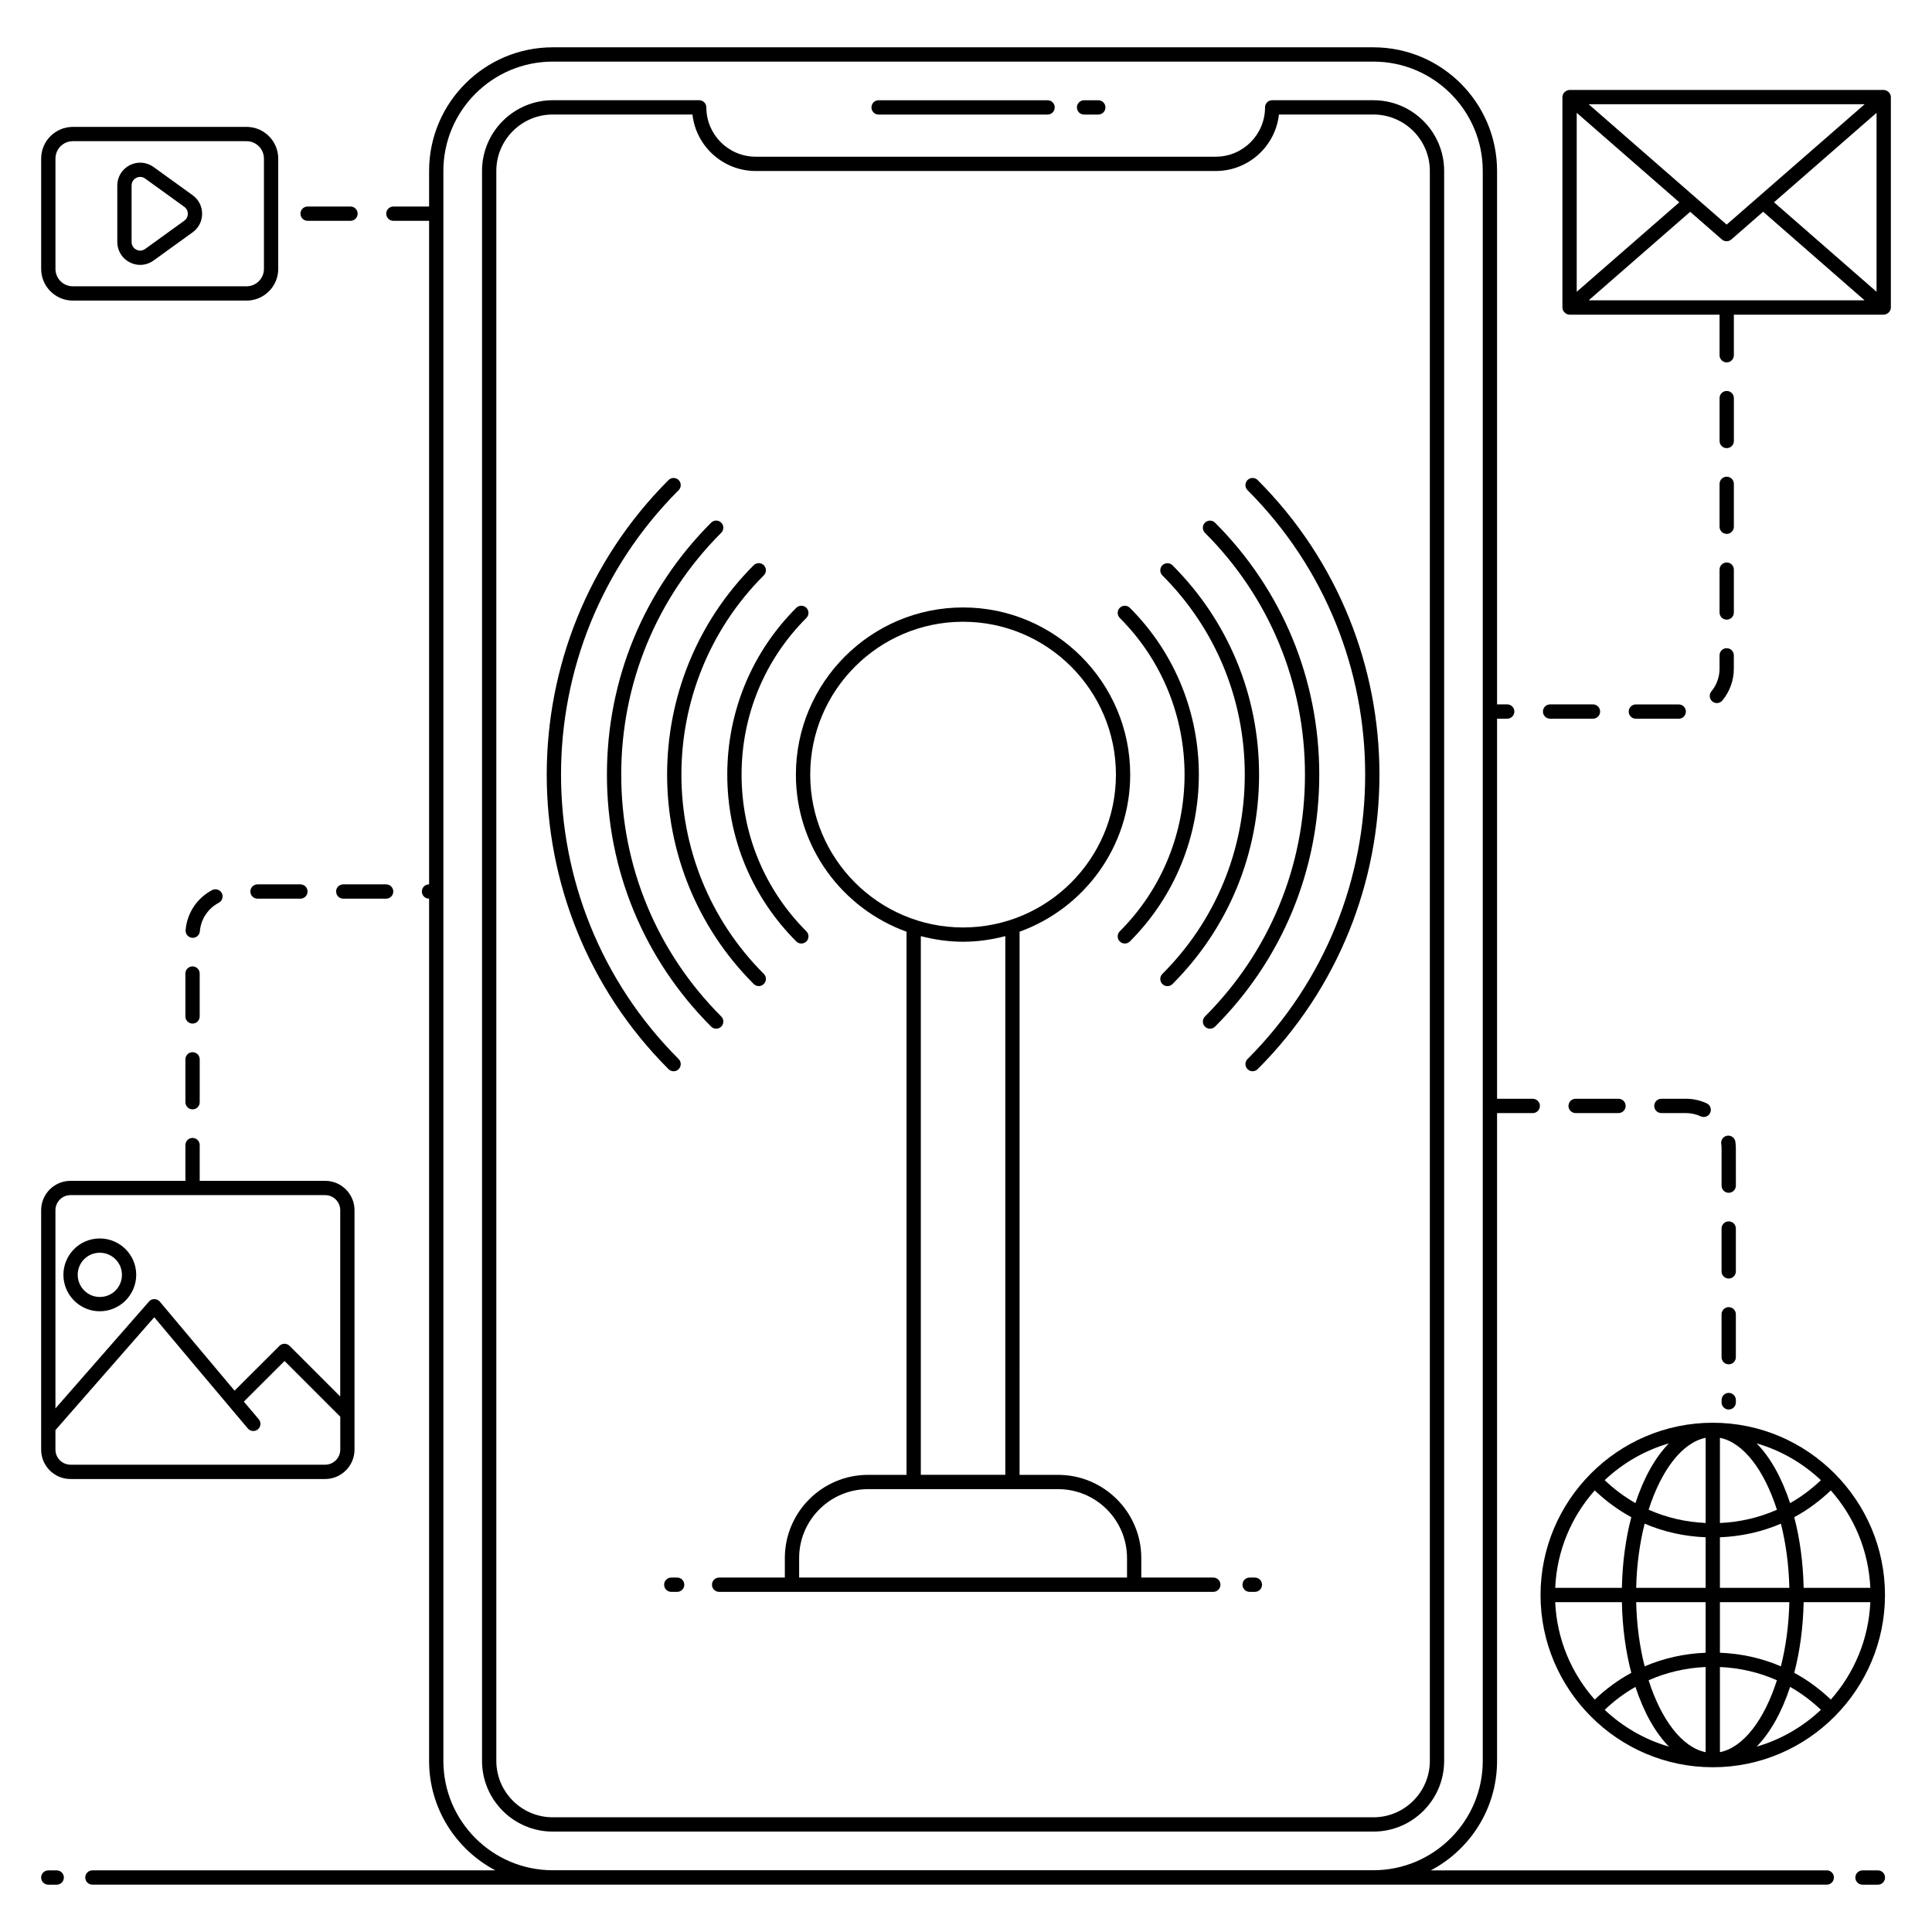
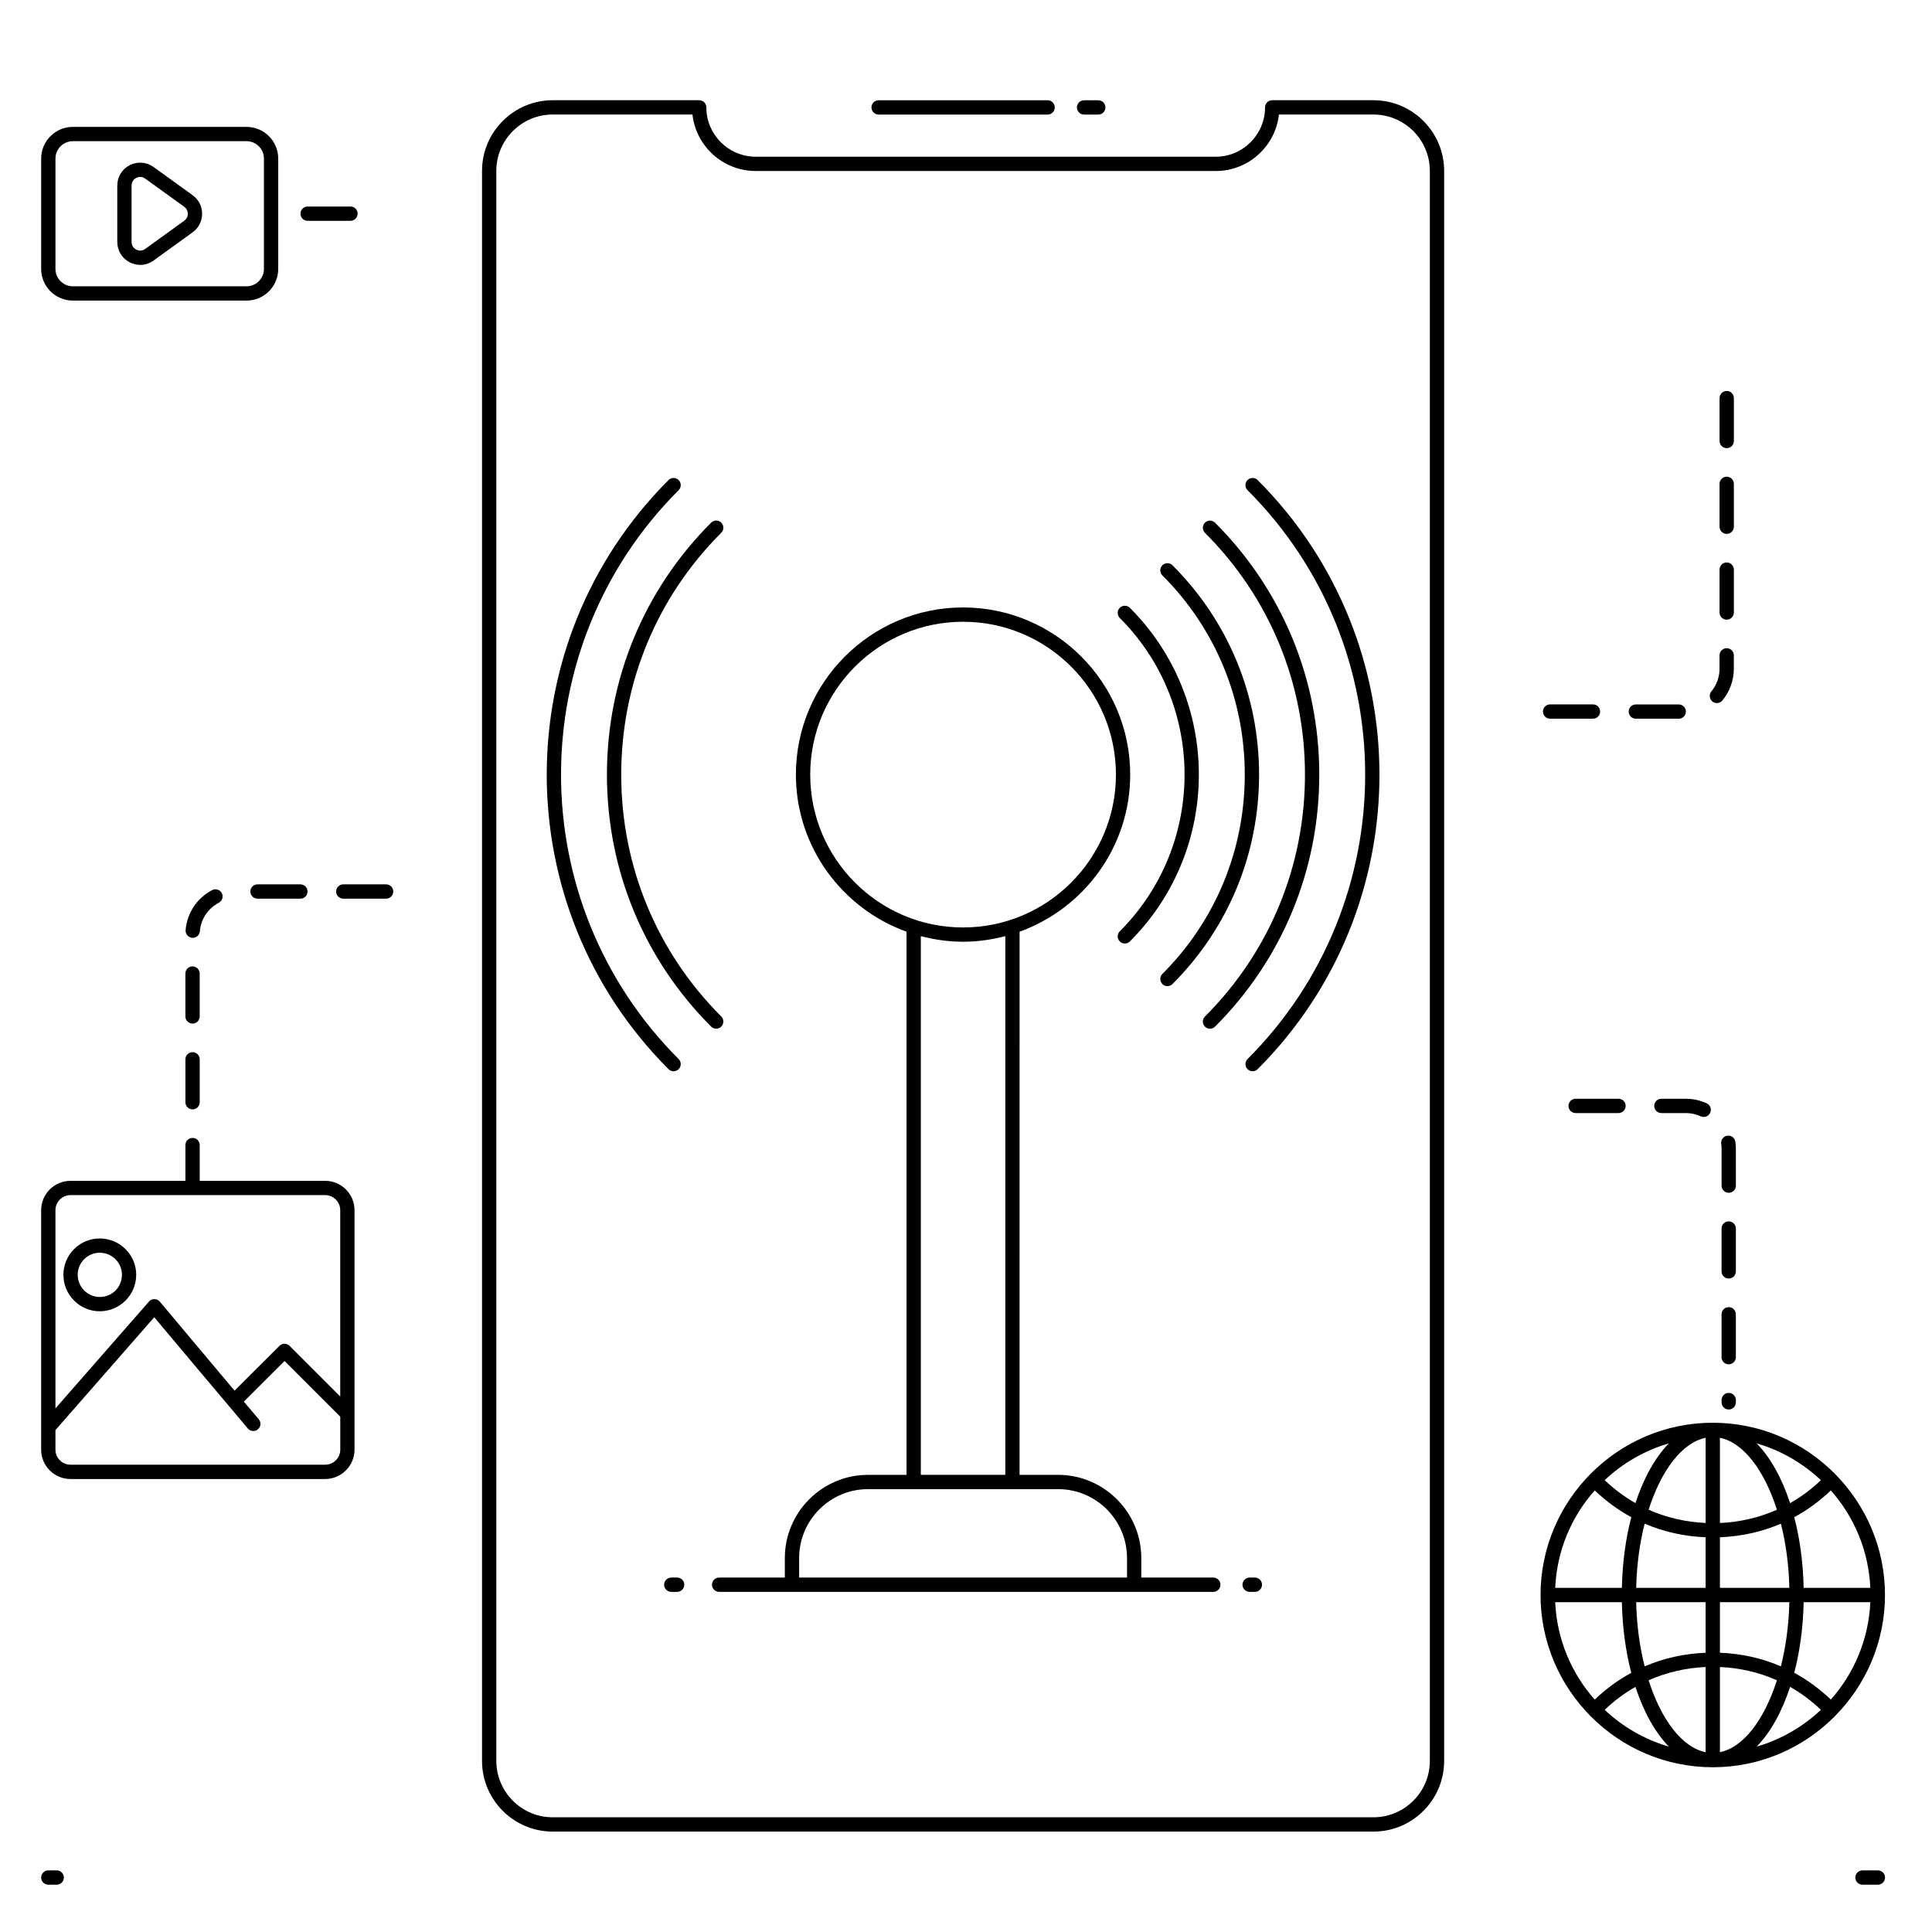
<svg xmlns="http://www.w3.org/2000/svg" fill="#000000" width="800px" height="800px" version="1.1" viewBox="144 144 512 512">
  <g>
    <path d="m159.03 639.67h-2.234c-1.047 0-1.895 0.848-1.895 1.895s0.848 1.895 1.895 1.895h2.234c1.047 0 1.895-0.848 1.895-1.895 0-1.051-0.848-1.895-1.895-1.895z" />
-     <path d="m628.11 639.67h-104.94c10.43-5.488 17.566-16.418 17.566-29v-171.69h9.457c1.047 0 1.895-0.848 1.895-1.895s-0.848-1.895-1.895-1.895h-9.457v-100.73h2.688c1.047 0 1.895-0.848 1.895-1.895s-0.848-1.895-1.895-1.895h-2.688v-141.37c0-18.066-14.695-32.762-32.762-32.762h-217.5c-18.062 0-32.762 14.695-32.762 32.762v9.43h-9.465c-1.047 0-1.895 0.848-1.895 1.895s0.848 1.895 1.895 1.895h9.465v175.84h-0.02c-1.047 0-1.895 0.848-1.895 1.895s0.848 1.895 1.895 1.895h0.02v228.51c0 12.582 7.137 23.512 17.566 29h-106.79c-1.047 0-1.895 0.848-1.895 1.895s0.848 1.895 1.895 1.895h459.62c1.047 0 1.895-0.848 1.895-1.895 0-1.051-0.848-1.895-1.895-1.895zm-366.61-29v-230.39c0-0.008 0.004-0.012 0.004-0.02 0-0.008-0.004-0.012-0.004-0.02v-179.59c0-0.008 0.004-0.012 0.004-0.02 0-0.008-0.004-0.012-0.004-0.02v-11.309c0-15.977 12.996-28.973 28.973-28.973h217.5c15.977 0 28.973 12.996 28.973 28.973v247.7c0 0.027-0.016 0.047-0.016 0.074s0.012 0.047 0.016 0.074v173.51c0 15.977-12.996 28.973-28.973 28.973l-217.5 0.004c-15.977 0-28.973-12.996-28.973-28.973z" />
    <path d="m641.66 639.67h-4.078c-1.047 0-1.895 0.848-1.895 1.895s0.848 1.895 1.895 1.895h4.078c1.047 0 1.895-0.848 1.895-1.895 0-1.051-0.848-1.895-1.895-1.895z" />
    <path d="m201.98 383.24c0.926-0.488 1.281-1.633 0.793-2.559-0.492-0.926-1.629-1.277-2.559-0.793-4.016 2.113-6.641 6.074-7.023 10.59-0.09 1.043 0.684 1.957 1.727 2.047 0.051 0.004 0.105 0.008 0.164 0.008 0.973 0 1.797-0.746 1.883-1.734 0.27-3.219 2.144-6.047 5.016-7.559z" />
    <path d="m196.92 402c0-1.047-0.848-1.895-1.895-1.895s-1.895 0.848-1.895 1.895v11.363c0 1.047 0.848 1.895 1.895 1.895s1.895-0.848 1.895-1.895z" />
    <path d="m195.03 422.84c-1.047 0-1.895 0.848-1.895 1.895v11.363c0 1.047 0.848 1.895 1.895 1.895s1.895-0.848 1.895-1.895v-11.363c0-1.047-0.848-1.895-1.895-1.895z" />
    <path d="m210.35 380.26c0 1.047 0.848 1.895 1.895 1.895h11.363c1.047 0 1.895-0.848 1.895-1.895s-0.848-1.895-1.895-1.895h-11.363c-1.047 0-1.895 0.848-1.895 1.895z" />
    <path d="m233.07 380.26c0 1.047 0.848 1.895 1.895 1.895h11.363c1.047 0 1.895-0.848 1.895-1.895s-0.848-1.895-1.895-1.895h-11.363c-1.047 0-1.895 0.848-1.895 1.895z" />
    <path d="m604.02 448.46c0.004-0.637-0.039-1.266-0.125-1.879-0.148-1.035-1.129-1.762-2.141-1.609-1.035 0.148-1.758 1.105-1.609 2.141 0.062 0.43 0.094 0.871 0.09 1.332v9.762c0 1.047 0.848 1.895 1.895 1.895 1.047 0 1.895-0.848 1.895-1.895z" />
    <path d="m559.66 437.08c0 1.047 0.848 1.895 1.895 1.895h11.363c1.047 0 1.895-0.848 1.895-1.895s-0.848-1.895-1.895-1.895h-11.363c-1.047 0-1.895 0.848-1.895 1.895z" />
    <path d="m604.02 469.57c0-1.047-0.848-1.895-1.895-1.895s-1.895 0.848-1.895 1.895v11.363c0 1.047 0.848 1.895 1.895 1.895s1.895-0.848 1.895-1.895z" />
    <path d="m596.29 436.39c-1.746-0.801-3.606-1.207-5.531-1.207h-6.477c-1.047 0-1.895 0.848-1.895 1.895s0.848 1.895 1.895 1.895h6.477c1.375 0 2.703 0.289 3.945 0.863 0.258 0.117 0.523 0.172 0.793 0.172 0.719 0 1.402-0.41 1.719-1.105 0.441-0.953 0.027-2.074-0.926-2.512z" />
    <path d="m602.13 513.13c-1.047 0-1.895 0.848-1.895 1.895v0.617c0 1.047 0.848 1.895 1.895 1.895s1.895-0.848 1.895-1.895v-0.617c0-1.047-0.848-1.895-1.895-1.895z" />
    <path d="m604.02 492.3c0-1.047-0.848-1.895-1.895-1.895s-1.895 0.848-1.895 1.895v11.363c0 1.047 0.848 1.895 1.895 1.895s1.895-0.848 1.895-1.895z" />
    <path d="m163.3 223.66h46.039c4.629 0 8.395-3.766 8.395-8.395v-29.242c0-4.629-3.766-8.395-8.395-8.395h-46.039c-4.629 0-8.391 3.766-8.391 8.395v29.242c0 4.629 3.762 8.395 8.391 8.395zm-4.602-37.637c0-2.539 2.062-4.606 4.602-4.606h46.039c2.539 0 4.606 2.066 4.606 4.606v29.242c0 2.539-2.066 4.606-4.606 4.606h-46.039c-2.539 0-4.602-2.066-4.602-4.606z" />
    <path d="m178.39 213.53c0.875 0.445 1.82 0.668 2.758 0.668 1.25 0 2.484-0.387 3.543-1.152l10.363-7.484c1.594-1.152 2.508-2.941 2.508-4.914 0-1.969-0.914-3.758-2.508-4.91l-10.363-7.484c-1.852-1.336-4.262-1.52-6.305-0.484-2.039 1.043-3.305 3.109-3.305 5.398v14.969c0.004 2.285 1.27 4.352 3.309 5.394zm0.484-20.367c0-0.871 0.461-1.629 1.238-2.023 0.332-0.172 0.688-0.254 1.039-0.254 0.461 0 0.922 0.145 1.32 0.438l10.363 7.484c0.598 0.434 0.941 1.102 0.941 1.84s-0.34 1.41-0.941 1.844l-10.363 7.484c-0.703 0.516-1.59 0.574-2.359 0.18-0.777-0.395-1.238-1.152-1.238-2.023z" />
    <path d="m225.52 202.52h11.363c1.047 0 1.895-0.848 1.895-1.895s-0.848-1.895-1.895-1.895h-11.363c-1.047 0-1.895 0.848-1.895 1.895 0.004 1.047 0.848 1.895 1.895 1.895z" />
    <path d="m554.79 334.46h11.363c1.047 0 1.895-0.848 1.895-1.895s-0.848-1.895-1.895-1.895h-11.363c-1.047 0-1.895 0.848-1.895 1.895 0 1.051 0.848 1.895 1.895 1.895z" />
    <path d="m588.88 330.68h-11.363c-1.047 0-1.895 0.848-1.895 1.895 0 1.047 0.848 1.895 1.895 1.895h11.363c1.047 0 1.895-0.848 1.895-1.895 0-1.047-0.848-1.895-1.895-1.895z" />
    <path d="m599.7 283.59c0 1.047 0.848 1.895 1.895 1.895s1.895-0.848 1.895-1.895v-11.363c0-1.047-0.848-1.895-1.895-1.895s-1.895 0.848-1.895 1.895z" />
    <path d="m599.7 306.32c0 1.047 0.848 1.895 1.895 1.895s1.895-0.848 1.895-1.895v-11.363c0-1.047-0.848-1.895-1.895-1.895s-1.895 0.848-1.895 1.895z" />
    <path d="m601.6 247.61c-1.047 0-1.895 0.848-1.895 1.895v11.363c0 1.047 0.848 1.895 1.895 1.895s1.895-0.848 1.895-1.895v-11.363c0-1.051-0.848-1.895-1.895-1.895z" />
    <path d="m599.7 321.2c0 2.195-0.77 4.336-2.164 6.023-0.668 0.805-0.555 2 0.25 2.668 0.352 0.293 0.781 0.434 1.207 0.434 0.543 0 1.082-0.234 1.457-0.688 1.961-2.367 3.035-5.363 3.035-8.438v-3.523c0-1.047-0.848-1.895-1.895-1.895s-1.895 0.848-1.895 1.895z" />
    <path d="m507.98 629.39c10.328 0 18.734-8.406 18.734-18.734v-421.36c0-10.332-8.406-18.734-18.734-18.734h-26.836c-1.047 0-1.895 0.848-1.895 1.895 0 7.207-5.852 13.07-13.047 13.07h-121.94c-7.211 0-13.074-5.863-13.074-13.07 0-1.047-0.848-1.895-1.895-1.895h-38.816c-10.328 0-18.734 8.402-18.734 18.734v421.36c0 10.332 8.406 18.734 18.734 18.734zm-232.45-18.734v-421.36c0-8.238 6.703-14.945 14.945-14.945h37.035c0.941 8.41 8.098 14.965 16.754 14.965h121.94c8.645 0 15.789-6.559 16.727-14.965h25.047c8.242 0 14.945 6.703 14.945 14.945v421.36c0 8.242-6.703 14.945-14.945 14.945h-217.5c-8.242 0-14.945-6.707-14.945-14.945z" />
    <path d="m376.84 174.36h44.781c1.047 0 1.895-0.848 1.895-1.895s-0.848-1.895-1.895-1.895h-44.781c-1.047 0-1.895 0.848-1.895 1.895s0.848 1.895 1.895 1.895z" />
    <path d="m431.29 174.36h3.769c1.047 0 1.895-0.848 1.895-1.895s-0.848-1.895-1.895-1.895h-3.769c-1.047 0-1.895 0.848-1.895 1.895s0.848 1.895 1.895 1.895z" />
    <path d="m323.45 562.07h-1.555c-1.047 0-1.895 0.848-1.895 1.895s0.848 1.895 1.895 1.895h1.555c1.047 0 1.895-0.848 1.895-1.895-0.004-1.051-0.848-1.895-1.895-1.895z" />
    <path d="m476.55 562.07h-1.383c-1.047 0-1.895 0.848-1.895 1.895s0.848 1.895 1.895 1.895h1.383c1.047 0 1.895-0.848 1.895-1.895 0-1.051-0.848-1.895-1.895-1.895z" />
    <path d="m474.61 424.66c-0.738 0.738-0.738 1.938 0 2.68 0.738 0.738 1.938 0.738 2.68 0 43.039-43.043 43.039-113.07 0-156.12-0.738-0.738-1.938-0.738-2.68 0-0.738 0.738-0.738 1.938 0 2.68 41.566 41.562 41.566 109.2 0 150.76z" />
    <path d="m323.85 427.34c0.738-0.738 0.738-1.938 0-2.68-41.562-41.566-41.562-109.2 0-150.76 0.738-0.738 0.738-1.938 0-2.68-0.738-0.738-1.938-0.738-2.68 0-43.039 43.043-43.039 113.07 0 156.12 0.742 0.742 1.941 0.742 2.68 0.004z" />
    <path d="m489.83 349.29c0 24.238-9.414 47.004-26.508 64.098-0.738 0.738-0.738 1.938 0 2.68 0.738 0.738 1.938 0.738 2.68 0 17.809-17.809 27.617-41.523 27.617-66.773s-9.809-48.965-27.617-66.773c-0.738-0.738-1.938-0.738-2.68 0-0.738 0.738-0.738 1.938 0 2.68 17.094 17.086 26.508 39.848 26.508 64.09z" />
    <path d="m332.46 416.06c0.738 0.738 1.938 0.738 2.68 0 0.738-0.738 0.738-1.938 0-2.68-17.094-17.094-26.508-39.859-26.508-64.098s9.414-47.004 26.508-64.094c0.738-0.738 0.738-1.938 0-2.68-0.738-0.738-1.938-0.738-2.68 0-17.809 17.809-27.617 41.523-27.617 66.773-0.004 25.254 9.809 48.969 27.617 66.777z" />
    <path d="m473.88 349.29c0 19.973-7.758 38.727-21.84 52.812-0.738 0.738-0.738 1.938 0 2.68 0.738 0.738 1.938 0.738 2.68 0 14.801-14.797 22.949-34.504 22.949-55.488 0-20.984-8.148-40.691-22.949-55.488-0.738-0.738-1.938-0.738-2.68 0-0.738 0.738-0.738 1.938 0 2.68 14.082 14.074 21.84 32.832 21.84 52.805z" />
-     <path d="m343.74 404.77c0.738 0.738 1.938 0.738 2.68 0 0.738-0.738 0.738-1.938 0-2.68-29.121-29.117-29.121-76.5 0-105.62 0.738-0.738 0.738-1.938 0-2.68-0.738-0.738-1.938-0.738-2.68 0-30.598 30.602-30.598 80.383 0 110.98z" />
    <path d="m440.75 390.81c-0.738 0.738-0.738 1.938 0 2.68 0.738 0.738 1.938 0.738 2.68 0 24.371-24.375 24.371-64.031 0-88.406-0.738-0.738-1.938-0.738-2.68 0-0.738 0.738-0.738 1.938 0 2.68 22.895 22.895 22.895 60.152 0 83.047z" />
-     <path d="m355.02 393.49c0.738 0.738 1.938 0.738 2.68 0 0.738-0.738 0.738-1.938 0-2.68-11.074-11.074-17.176-25.82-17.176-41.527 0-15.703 6.102-30.449 17.176-41.523 0.738-0.738 0.738-1.938 0-2.68-0.738-0.738-1.938-0.738-2.68 0-11.789 11.789-18.285 27.488-18.285 44.203 0 16.719 6.496 32.418 18.285 44.207z" />
    <path d="m384.24 390.91v143.94h-10.195c-12.16 0-22.055 9.895-22.055 22.055v5.164h-17.414c-1.047 0-1.895 0.848-1.895 1.895s0.848 1.895 1.895 1.895h130.96c1.047 0 1.895-0.848 1.895-1.895s-0.848-1.895-1.895-1.895h-19.082v-5.164c0-12.16-9.895-22.055-22.055-22.055h-10.203l0.004-143.94c17.062-6.16 29.316-22.473 29.316-41.633 0-24.426-19.871-44.297-44.297-44.297-24.422 0-44.297 19.871-44.297 44.297 0.004 19.16 12.254 35.469 29.312 41.633zm58.434 165.99v5.164l-86.895 0.004v-5.164c0-10.074 8.195-18.266 18.266-18.266h50.363c10.07-0.004 18.266 8.191 18.266 18.262zm-32.258-22.059h-22.387v-142.76c3.586 0.938 7.324 1.488 11.199 1.488 3.871 0 7.609-0.551 11.191-1.488zm-11.191-226.07c22.336 0 40.508 18.172 40.508 40.508 0 22.336-18.172 40.508-40.508 40.508-22.336 0-40.508-18.172-40.508-40.508 0-22.336 18.172-40.508 40.508-40.508z" />
-     <path d="m643.2 167.84h-83.25c-0.879 0-1.895 0.797-1.895 1.895v55.758c0 1.098 1.023 1.895 1.895 1.895h39.75v10.75c0 1.047 0.848 1.895 1.895 1.895s1.895-0.848 1.895-1.895v-10.75h39.711c0.859 0 1.895-0.781 1.895-1.895v-55.758c0-1.125-1.043-1.895-1.895-1.895zm-81.352 6.059 27.191 23.715-27.191 23.711zm49.402 26.215 26.883 23.473h-73.121l26.902-23.457 8.41 7.336c0.359 0.312 0.805 0.465 1.246 0.465 0.445 0 0.887-0.156 1.246-0.465zm2.883-2.512 27.172-23.703v47.426zm24.016-25.977-36.57 31.898c-5.59-4.875-32.156-28.047-36.57-31.898z" />
    <path d="m643.54 566.69c0-24.992-20.383-45.648-45.633-45.648h-0.004-0.004c-25.16 0.004-45.641 20.562-45.641 45.648 0 25.059 20.453 45.645 45.641 45.648h0.004 0.004c25.273 0 45.633-20.672 45.633-45.648zm-87.398 1.895h17.672c0.141 6.762 1.016 13.09 2.496 18.734-3.5 1.891-6.738 4.285-9.691 7.09-6.16-6.949-10.031-15.938-10.477-25.824zm10.48-29.609c2.953 2.805 6.191 5.199 9.691 7.09-1.48 5.641-2.356 11.973-2.496 18.73h-17.672c0.441-9.887 4.312-18.875 10.477-25.82zm73.035 25.82h-17.672c-0.141-6.758-1.016-13.086-2.492-18.727 3.5-1.887 6.742-4.285 9.695-7.09 6.156 6.949 10.023 15.934 10.469 25.816zm-39.859-39.762c6.246 1.254 11.766 8.613 15.105 19.059-4.711 2.098-9.809 3.281-15.105 3.516zm-3.789 26.359v13.402h-18.406c0.141-6.062 0.93-11.832 2.246-17.016 5.051 2.18 10.508 3.383 16.16 3.613zm-15.105-7.309c3.34-10.441 8.859-17.797 15.109-19.051v22.57c-5.297-0.234-10.398-1.422-15.109-3.519zm15.105 24.5v13.406c-5.652 0.23-11.109 1.434-16.16 3.609-1.316-5.18-2.106-10.953-2.246-17.016zm0 17.191v22.57c-6.25-1.254-11.77-8.609-15.109-19.051 4.715-2.098 9.816-3.285 15.109-3.519zm3.789 0c5.293 0.234 10.395 1.418 15.102 3.512-3.336 10.441-8.855 17.801-15.102 19.055zm0-3.785v-13.406h18.398c-0.141 6.062-0.93 11.832-2.242 17.012-5.051-2.18-10.508-3.379-16.156-3.606zm0-17.195v-13.402c5.648-0.227 11.105-1.43 16.156-3.606 1.312 5.18 2.106 10.945 2.242 17.008zm18.598-22.453c-2.18-6.641-5.215-12.117-8.871-15.836 6.461 1.871 12.266 5.262 17.035 9.758-2.504 2.371-5.231 4.422-8.164 6.078zm-40.984-0.008c-2.93-1.656-5.656-3.707-8.156-6.078 4.766-4.492 10.57-7.879 17.023-9.75-3.652 3.719-6.691 9.191-8.867 15.828zm0 48.711c2.18 6.633 5.215 12.105 8.867 15.824-6.457-1.871-12.258-5.258-17.023-9.75 2.5-2.367 5.223-4.418 8.156-6.074zm40.984-0.008c2.934 1.656 5.66 3.707 8.164 6.078-4.769 4.496-10.574 7.887-17.035 9.758 3.652-3.719 6.691-9.195 8.871-15.836zm1.098-3.727c1.477-5.641 2.352-11.969 2.492-18.727h17.672c-0.445 9.883-4.312 18.867-10.469 25.816-2.953-2.809-6.195-5.203-9.695-7.09z" />
    <path d="m237.95 528.17v-63.457c0-4.289-3.492-7.781-7.785-7.781h-33.242v-9.477c0-1.047-0.848-1.895-1.895-1.895-1.047 0-1.895 0.848-1.895 1.895v9.477l-30.449 0.004c-4.293 0-7.781 3.492-7.781 7.781v63.457c0 4.289 3.488 7.781 7.781 7.781h67.484c4.289-0.008 7.781-3.496 7.781-7.785zm-75.266-67.449h67.484c2.203 0 3.996 1.789 3.996 3.992v49.375l-13.426-13.426c-0.738-0.738-1.938-0.738-2.68 0l-11.902 11.875-19.805-23.586c-0.355-0.422-0.875-0.668-1.43-0.676-0.629 0.004-1.082 0.227-1.441 0.648l-24.789 28.32v-52.531c0-2.199 1.789-3.992 3.992-3.992zm-3.992 67.449v-5.176l26.184-29.914c48.547 57.812-11.48-13.648 24.801 29.484 0.672 0.797 1.871 0.898 2.672 0.223 0.801-0.676 0.895-1.871 0.223-2.672l-3.953-4.672 10.789-10.766 14.766 14.766v8.723c0 2.199-1.789 3.992-3.996 3.992h-67.492c-2.203 0-3.992-1.789-3.992-3.988z" />
    <path d="m170.43 491.5c5.332 0 9.668-4.34 9.668-9.672 0-5.305-4.34-9.625-9.668-9.625-5.309 0-9.625 4.32-9.625 9.625 0 5.332 4.316 9.672 9.625 9.672zm0-15.512c3.246 0 5.883 2.617 5.883 5.836 0 3.301-2.582 5.887-5.883 5.887-3.219 0-5.836-2.641-5.836-5.887-0.004-3.219 2.617-5.836 5.836-5.836z" />
  </g>
</svg>